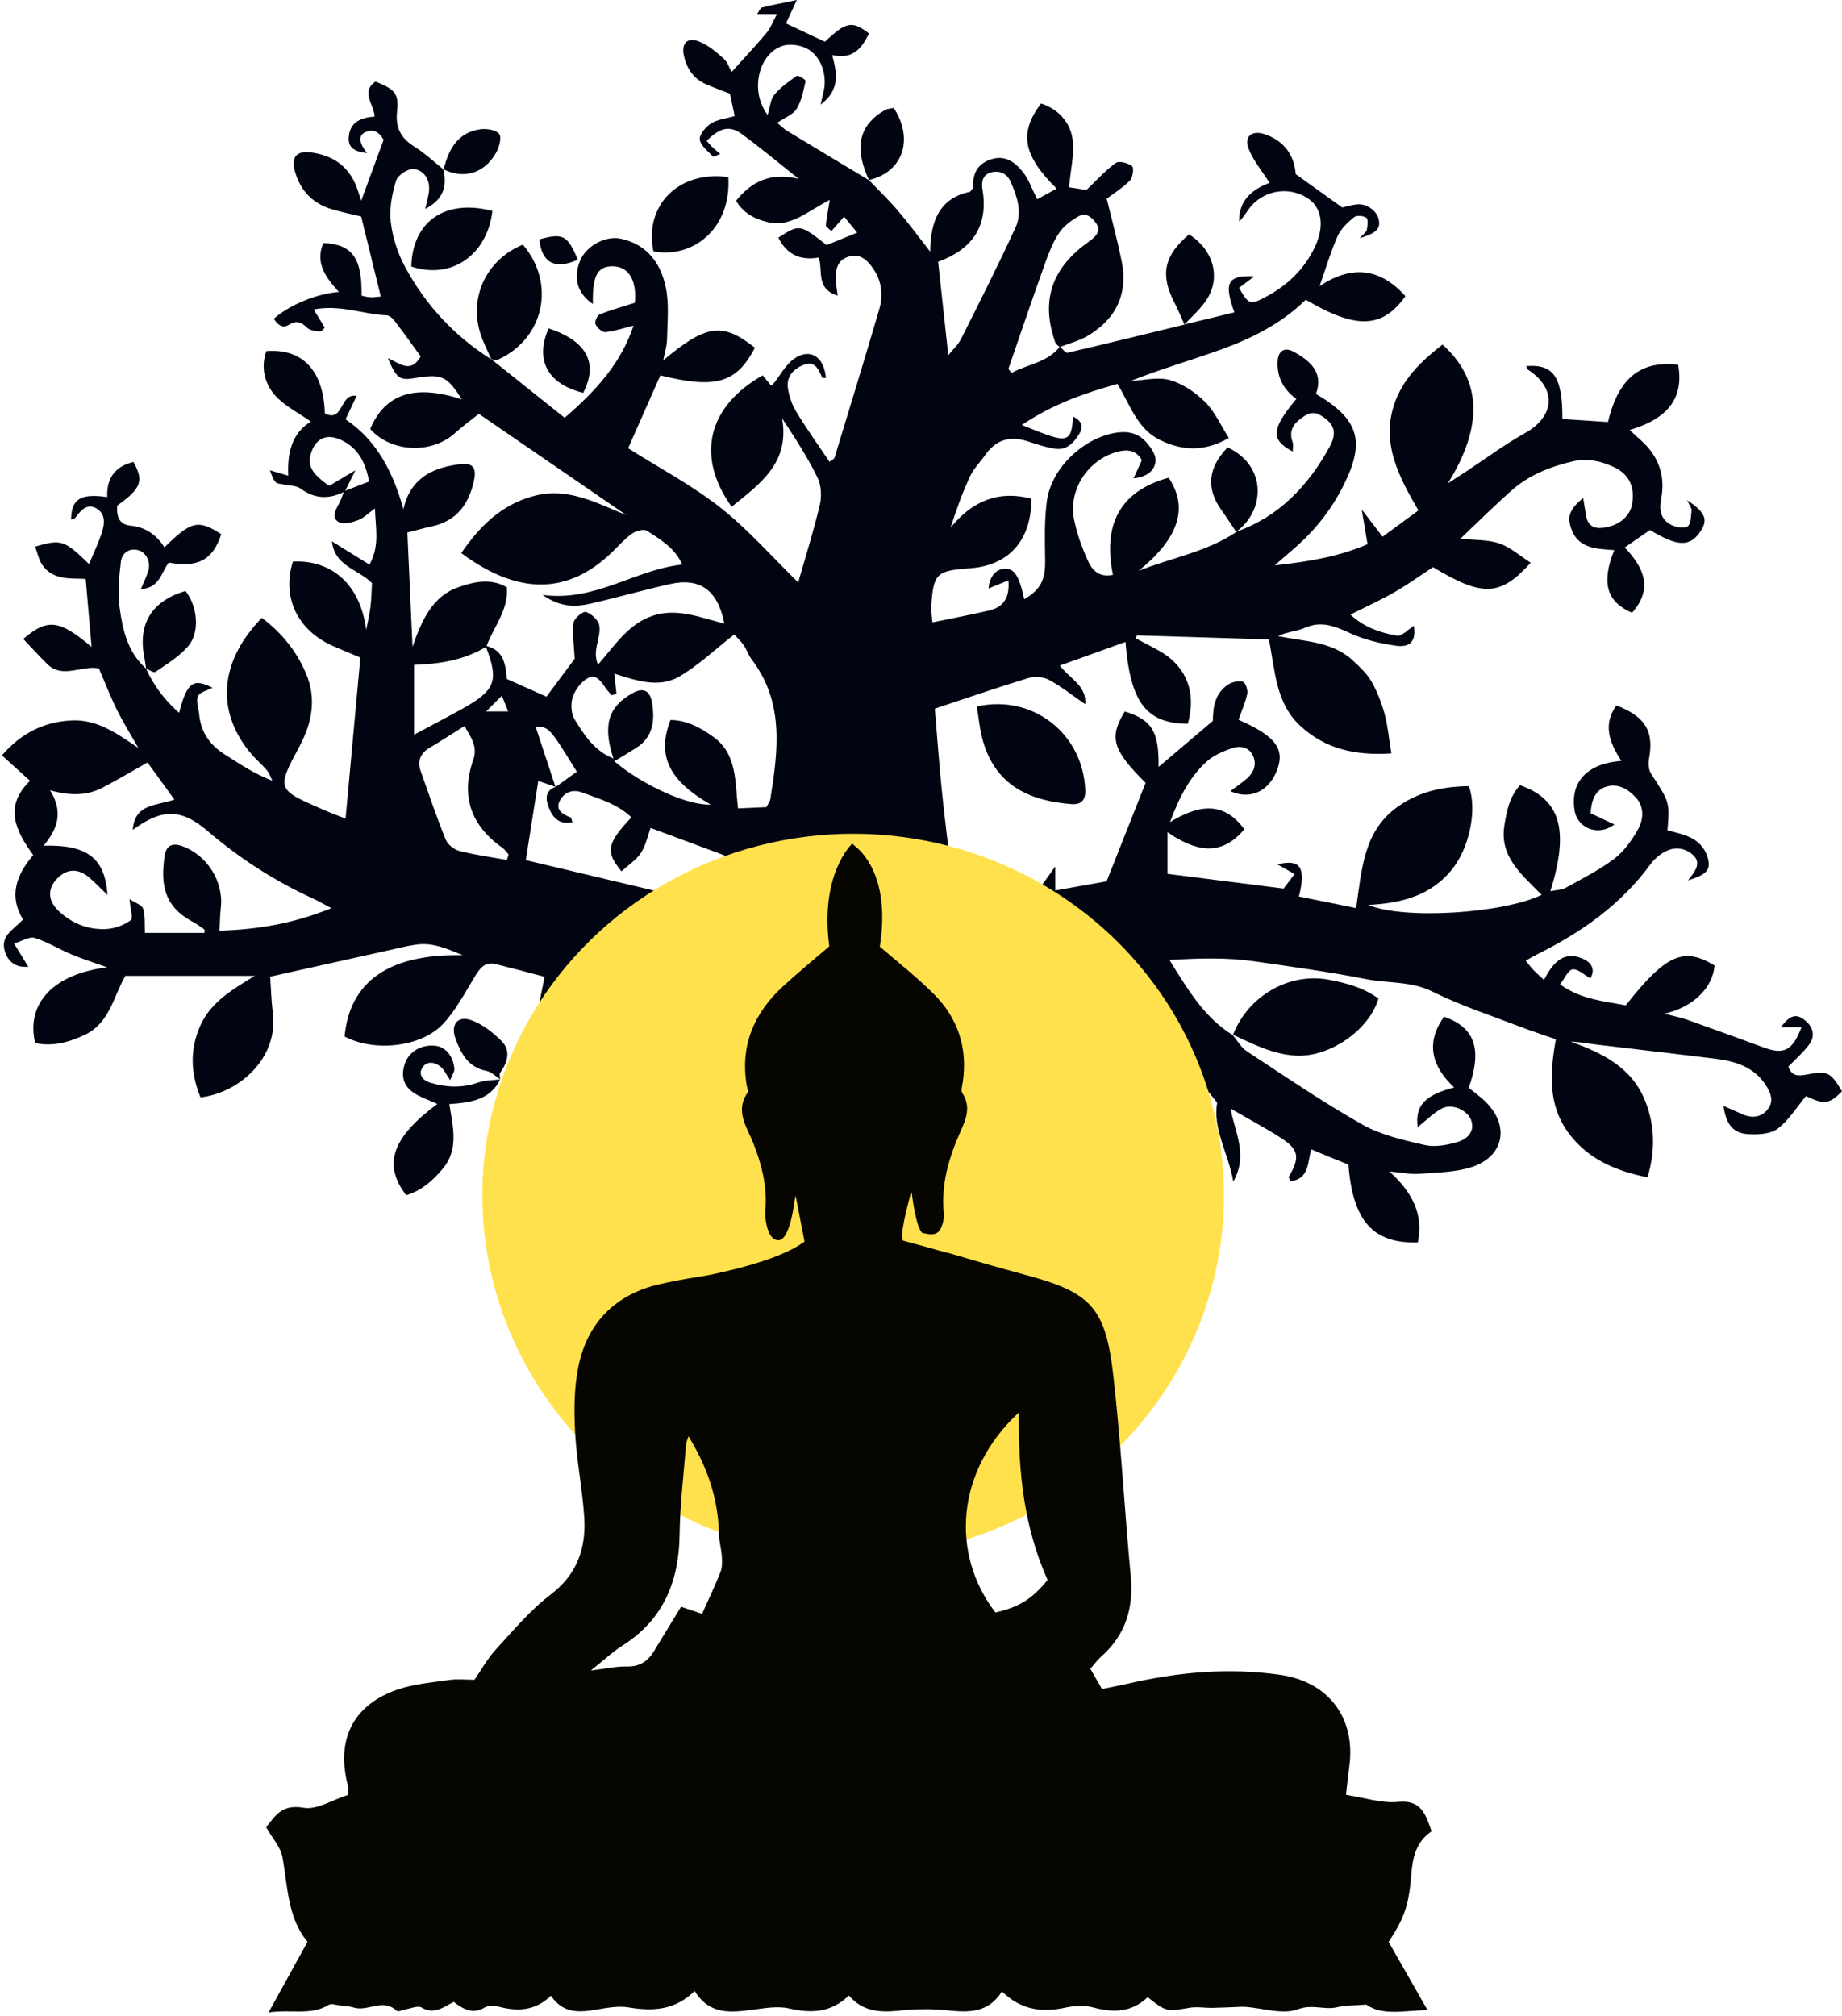
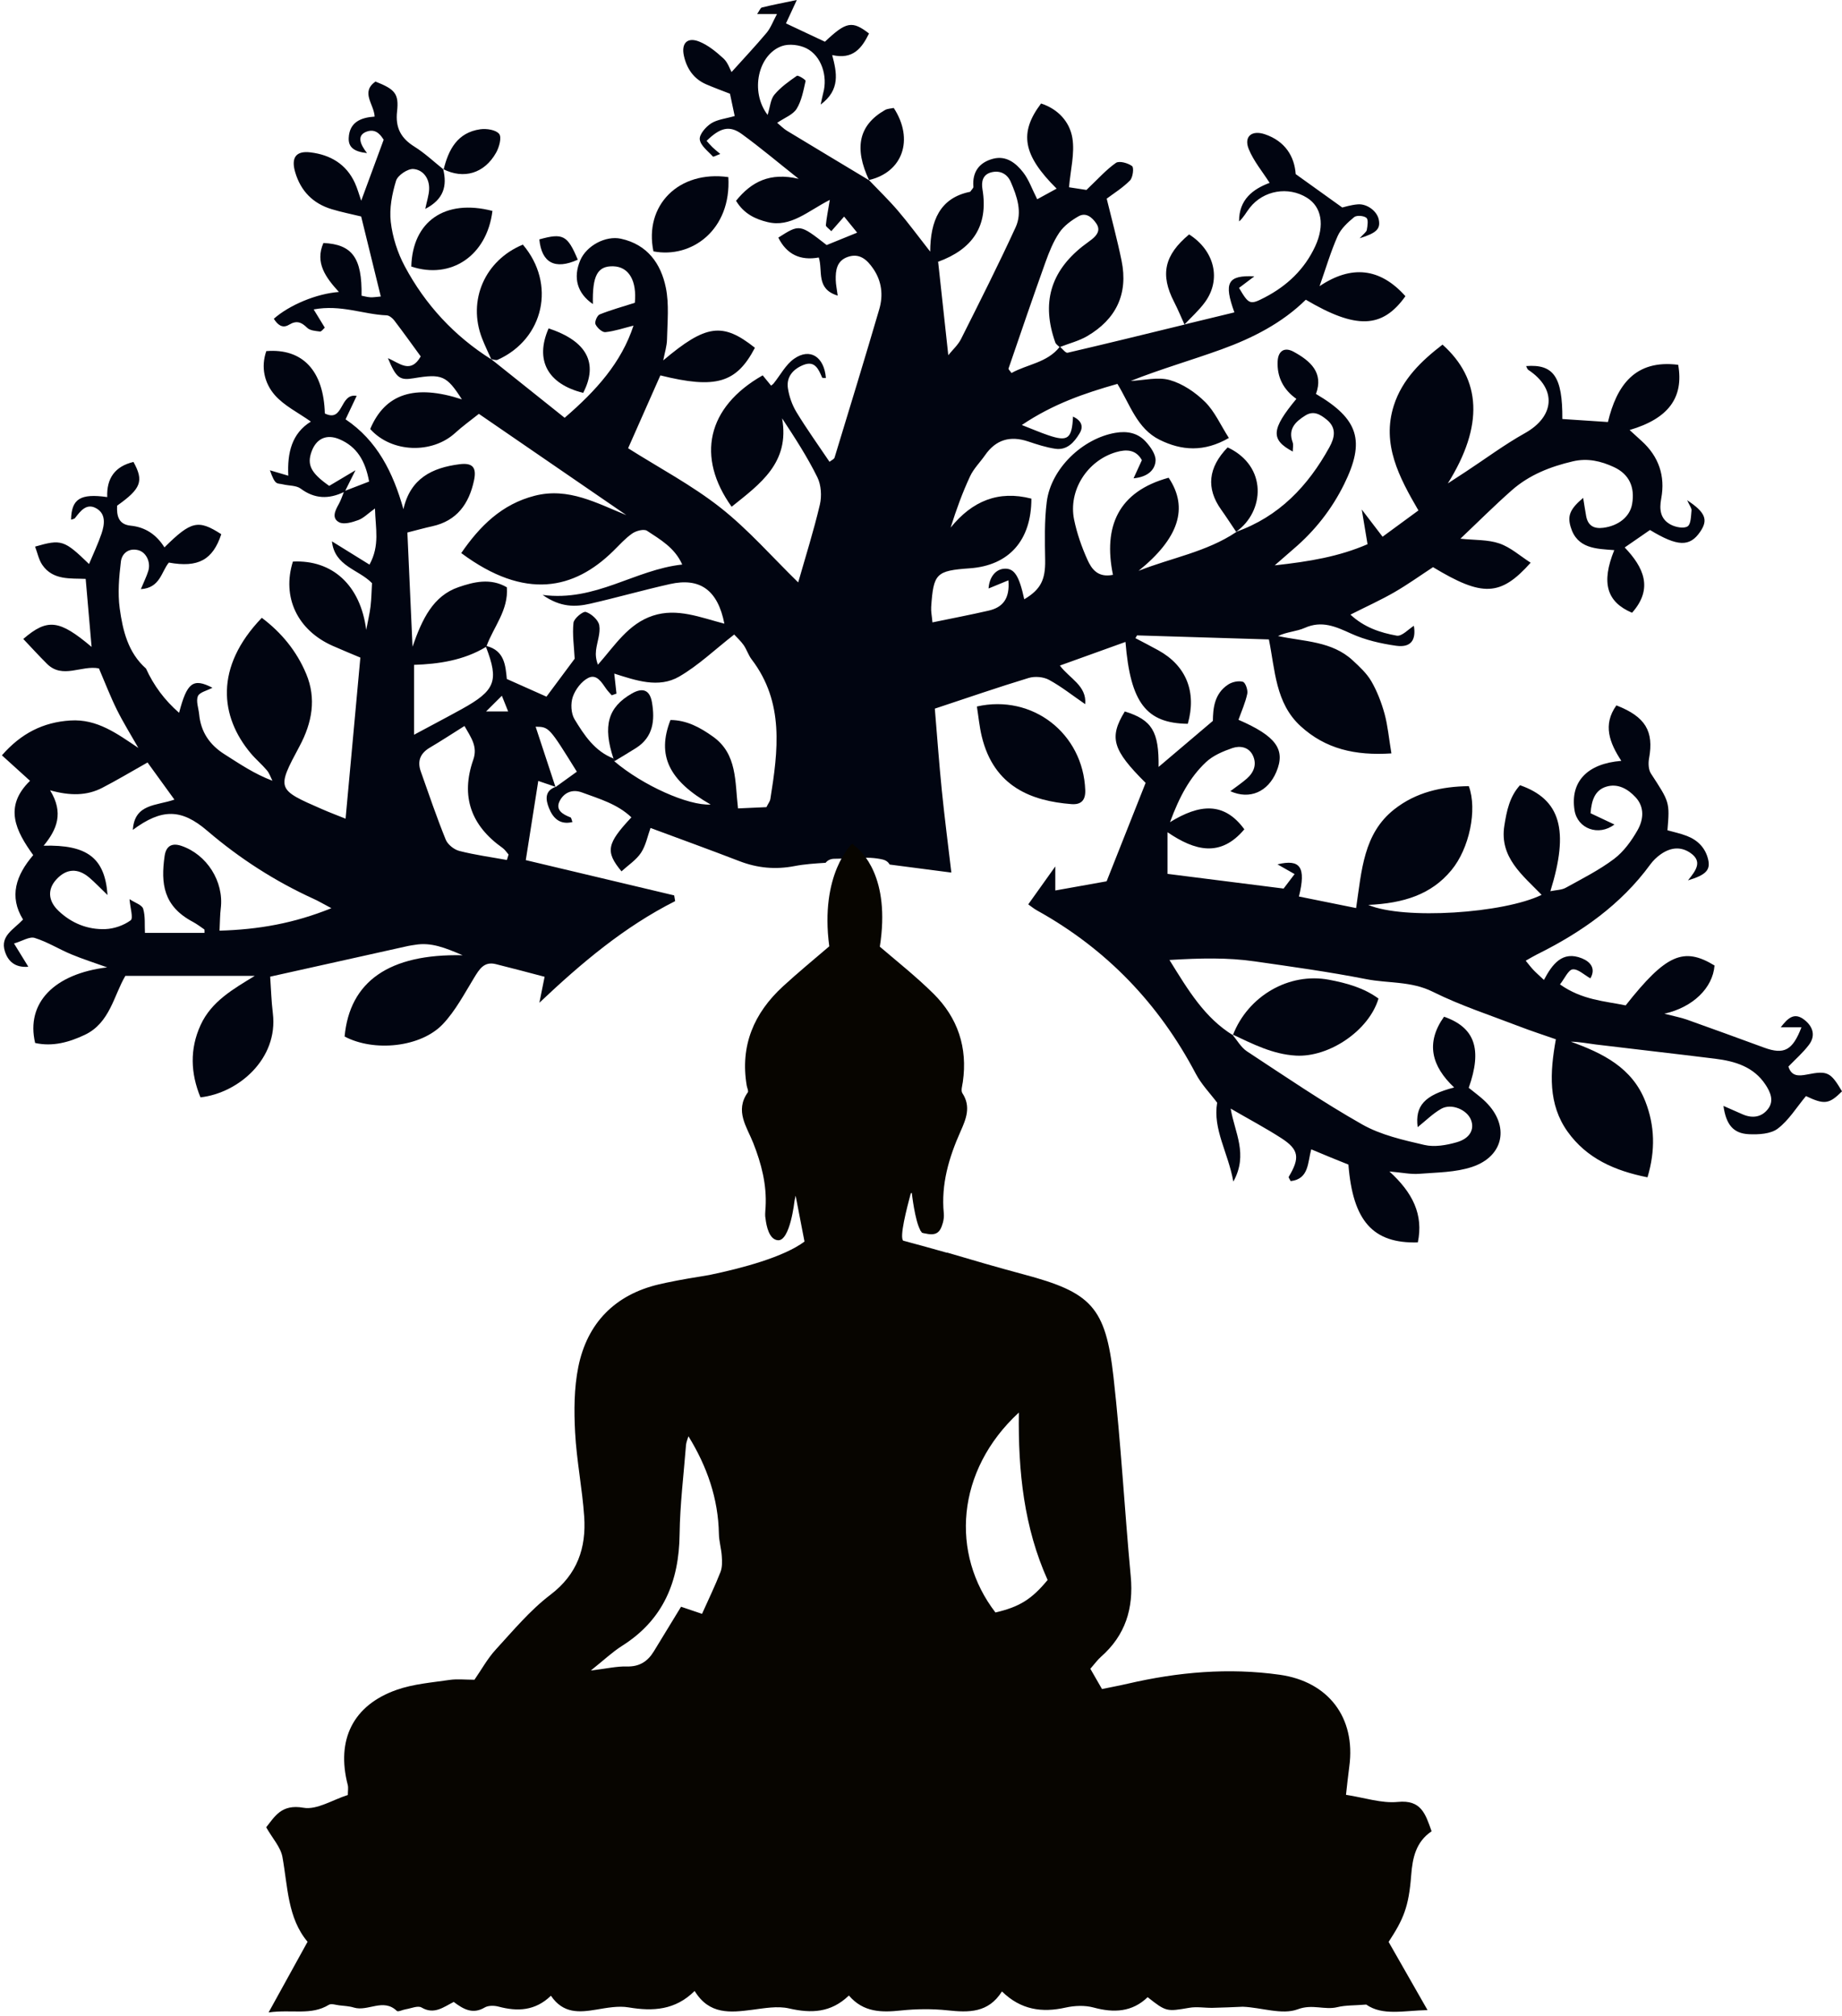
<svg xmlns="http://www.w3.org/2000/svg" height="4745.4" preserveAspectRatio="xMidYMid meet" version="1.0" viewBox="578.7 212.4 4336.1 4745.4" width="4336.1" zoomAndPan="magnify">
  <g>
    <g fill="#010511" id="change1_1">
      <path d="M3479.2,2647.2c11.6,13.6,20.8,30.7,35.1,40.1c89.5,58.8,178.1,119.3,271.2,172 c44,24.9,96.4,36.6,146.4,48.2c23.6,5.5,51.6,0.6,75.7-6.3c31.7-9,42.6-30.8,33.7-53.1c-9.6-23.8-46-39.2-69.8-25.8 c-20.1,11.4-36.9,28.4-55.6,43.3c-6.4-50.3,16-75.3,85.9-93.4c-53-50-67.9-104.7-23.8-166.6c72.5,25.3,90.4,76.2,58.1,167.4 c12.9,10.6,27.7,20.9,40.3,33.5c56.2,55.6,43,127.4-32.1,152.6c-39.1,13.1-82.9,13-124.8,16.3c-19.5,1.6-39.4-2.8-70.1-5.5 c55.2,50.2,80.4,101.8,66.9,167c-105.5,3-153-50.2-163.4-183.2c-13.2-5.3-28.2-11.3-43.1-17.4c-13.5-5.5-26.9-11.2-44.4-18.5 c-8.6,30.7-5,69.9-48.4,74.8c-2.1-4.4-5.5-8.5-4.6-10.1c26.7-44.6,24.2-64.1-17.3-90.9c-37-23.9-76-44.5-119.4-69.7 c9.4,56.5,42,107.2,6.3,171.9c-12.4-69.2-48.6-122.7-38.1-185.8c-16.2-21.6-37.1-43-50.4-68.3c-86.9-165-210.4-293.6-373.6-384.2 c-7.8-4.3-14.7-10.2-20.7-14.3c20.7-29,39.8-55.8,63.7-89.3c0,22.8,0,38.3,0,56.6c43.7-7.8,83.1-14.9,120.8-21.6 c30.6-77.2,60.9-153.6,91.8-231.7c-77.9-77.5-86.7-106.5-49-168.1c64.2,19.8,80.6,47.5,79.5,130.6 c39.9-33.8,81.7-69.3,127.8-108.4c0.4-28.2,2.8-64,36.2-85.7c9.4-6.1,24.4-9.3,34.5-6.3c6,1.8,12.1,19.3,10.3,28.1 c-4.4,20.9-13.4,40.8-20.7,61.3c88.5,38.5,111.5,69.8,89,122.9c-19.7,46.4-62.1,65.9-108.2,45.2c14.4-10.9,27.3-19.5,38.9-29.7 c16.8-14.8,24-33.9,14-54.7c-9.6-20-30.4-23.1-48.1-17.1c-22,7.6-45.5,17.5-62.1,33.1c-37.9,35.7-62.4,80.9-84.7,141.3 c69-42.5,127-48.9,175,16.8c-55.9,66.5-116.1,51-180.9,6.9c0,38.5,0,68.7,0,98c90.5,11.5,177.8,22.5,273.3,34.6 c4-5.3,13.5-17.8,25.9-34.1c-15.2-8.6-26.2-14.9-40.3-22.9c54-13.1,67.6,6.7,50.5,75.7c44.1,8.9,87.8,17.7,134.6,27.2 c13.2-89.4,17.3-175.2,89.8-232.4c51.4-40.5,111.8-53.8,175.5-54.6c20.5,55.8,1.1,146.9-40.8,197.6c-47.6,57.9-113,78.1-195.9,82 c84,35.5,318.7,19.9,408.1-23.7c-45-46.4-99.5-88.3-87.8-162.6c5.4-34.6,12.3-68.7,36.9-95.5c95.1,33.3,116.4,105.3,71.5,249.5 c14.1-2.9,26.5-2.8,36-8c38.7-21.4,78.7-41.5,113.8-67.9c22.8-17.2,41.2-42.7,55.5-67.9c13.8-24.4,17-53.9-4.8-77.4 c-18.2-19.6-42.1-33.3-69.4-24.7c-25.7,8.1-34.3,31.1-36.5,62.4c18.3,8.7,37.2,17.5,56.1,26.5c-37,28.3-87,10.1-93.9-33.7 c-10.3-66.4,29.2-109.7,110.2-116.1c-27.6-42.1-44.4-84.9-11.6-130.6c68.4,26.7,88.5,60.7,76.9,124.7c-2.1,11.5-1.5,26.7,4.5,35.9 c43.7,67.1,44.3,66.7,38.8,133.4c14.8,4.2,30.8,7.5,45.9,13.4c25.6,9.9,43.6,28.3,49.9,55.4c5.7,24.5-4.8,36.3-47.5,49.1 c19.6-24,34.2-44.6,6-64.4c-20.9-14.6-45-15-71,3.6c-8.9,6.4-17.2,14.4-23.6,23.2c-69.5,95.1-162.7,160.2-266.6,211.8 c-8.2,4.1-16.1,8.9-26.8,14.9c6.5,7.9,11.8,15,17.7,21.3c6.3,6.7,13.2,12.7,25.2,24c19.6-36.9,43.4-69.6,89.6-50.8 c20.1,8.2,33,23.9,19.8,47.1c-14.6-8.1-29-22.5-41.7-21.2c-10.3,1.1-18.6,21.1-29.9,35.4c52.1,36.9,105.4,39.2,154.6,49.4 c94.9-120.1,136.3-138.3,209.2-93.9c-4.2,53.4-51.4,98.5-118.1,113.5c23.8,6.2,38.8,8.9,53,13.9c60.7,21.6,121.2,43.7,181.8,65.9 c46.7,17.1,67,6.9,87.9-47.8c-16,0-30.4,0-48.8,0c16.9-21.7,32-36.7,56.4-17.1c20,16.1,26,37.3,9.9,58.5 c-13.9,18.4-31.7,33.9-48.2,51c7.1,22.7,23,22.8,43.8,18.7c48.6-9.7,55.6-5.4,82.4,39.6c-30.6,30.5-41.7,31.6-84.9,11.2 c-22.4,26.9-40.4,56.9-66.4,76.6c-16.7,12.7-45.3,14.2-68.2,13.1c-36.7-1.8-53.5-22.9-59.6-66.6c16.3,7.2,30.9,13.6,45.5,20 c23,9.9,44.7,6.6,59.6-13.1c14.4-18.9,5.5-39.2-6-56.7c-27.9-42.5-72-55.5-118.8-61.3c-93.4-11.6-186.9-22.1-280.3-33.4 c-19.4-2.4-38.7-6.3-59.3-6.7c75.3,27.1,144.6,61.2,175.6,141c21.9,56.4,24,114.4,4.9,178.3c-77.3-15.4-143.1-44.5-188.1-107.5 c-46.1-64.6-41.7-139.1-27.6-217.4c-30.3-10.6-57.9-19.5-84.9-29.9c-68.8-26.5-139.4-49.4-205.1-82.1 c-50.9-25.3-104.6-19.4-156.6-29.6c-86.8-17.1-174.7-29.2-262.4-41.8c-63.6-9.2-127.4-7.7-200.6-3.3 c44.5,71.9,82.9,136.1,149.6,177.2L3479.2,2647.2z" />
      <path d="M3480.9,2649.1c35.6-92.7,132.6-148.2,226.2-130.5c41.8,7.9,82,19,116.6,44.3 c-22.5,75.6-116.6,138.7-194.4,134.3c-55-3.1-102-27.6-150-50.1C3479.2,2647.2,3480.9,2649.1,3480.9,2649.1z" />
      <path d="M2878.3,1875.4c130.8-29.6,250.3,63.6,255.1,197c0.8,23.9-9.8,34.6-32.7,32.8 c-92.4-7.3-182.3-39.9-211-159.7C2884.2,1922.5,2882,1898.7,2878.3,1875.4z" />
-       <path d="M1756.1,2752.9c-22.6,47.8-67.8,54.9-119.7,58.4c9.1,54.8,22,106.9-14.7,151.3 c-23.6,28.6-50.8,52.5-86.8,63.2c-55.3-72.1-33.9-135.1,73.3-214.9c-18.7-8.5-36.9-14.6-52.9-24.4c-26.9-16.5-34-42-23-71.8 c10.3-27.7,38.7-44,71-40.7c24.1,2.5,42.4,23.8,45,54.7c0.5,6.1-4.6,12.7-9.8,26.2c-10.2-14.5-15-26.1-23.6-32.5 c-14.2-10.5-32.4-13.4-42.6,4.4c-9.7,16.9,4.2,29.5,18.3,33.8c37.4,11.4,75.2,13.3,113.5,0.1c16.4-5.7,34.8-5.3,52.3-7.7 C1756.2,2752.9,1756.1,2752.9,1756.1,2752.9z" />
      <path d="M1735.6,1059.1c-7.4-16.7-15.5-33.2-22.1-50.2c-34.7-89.3,6.5-183.7,96-220.7 c78.4,92,50.1,221.9-59.3,271.1c-4.3,1.9-10.8-1-16.2-1.7C1734,1057.6,1735.6,1059.1,1735.6,1059.1z" />
      <path d="M2293.2,629.3c7.4,124-86.4,192.2-176.3,174.8C2094.4,695.9,2176.4,612.8,2293.2,629.3z" />
      <path d="M1737.9,708.9c-12.9,105.5-97.5,162-191,130.9C1549.7,733.6,1626.2,679.9,1737.9,708.9z" />
-       <path d="M922.8,1787.4c-1.4-9.1-2.4-18.2-4.2-27.2c-16-79.3,17.2-133.1,96.9-156.8c28.4,36.9,34.4,97.3,6,130.3 c-20.9,24.3-50.2,41.8-77.1,60.4c-3.8,2.7-15.1-5.3-22.9-8.4C921.6,1785.7,922.8,1787.4,922.8,1787.4z" />
      <path d="M3367.2,976.7c-8.2-17.9-15.7-36.2-24.7-53.7c-33.1-64.3-23.1-110.1,35.4-158.8 c59.8,38.1,76.4,105.8,37.4,159.4c-14,19.2-32.1,35.3-48.6,52.9C3366.4,976.5,3367.2,976.7,3367.2,976.7z" />
      <path d="M3488.9,1464.6c-11.9-17.5-23.3-35.4-35.6-52.6c-35.7-50-30.8-99.1,15.3-146.5 c94.7,44.5,87.1,151.4,19.7,198.9C3488.1,1464.4,3488.9,1464.6,3488.9,1464.6z" />
      <path d="M2624.9,637.4c-36.4-77-24.6-130.7,37.1-166c6-3.4,14-3.4,20.6-4.9c48.4,74.3,21,151.7-58.9,169.8 C2623.6,636.3,2624.9,637.4,2624.9,637.4z" />
      <path d="M1870.1,985.4c90.5,29.9,117.5,82.1,81.4,151.8C1868.3,1116.4,1837.2,1060.7,1870.1,985.4z" />
-       <path d="M1756.2,2752.9c-10.8-6.8-20.8-17.6-32.4-19.8c-43.1-8.2-59.6-40.6-72.8-75.8c-12.2-32.5,4.9-55,36.6-43.7 c26.3,9.3,50.8,28.6,71,48.5c23.6,23.2,15,50.5-2.5,75.4c-2.4,3.4-0.2,10.2,0,15.3C1756.1,2752.9,1756.2,2752.9,1756.2,2752.9z" />
-       <path d="M1622.9,611.9c11.5-47.4,32.5-87.5,86.3-95.2c14.7-2.1,37.1,1.3,44.6,11c6.3,8.2,0,31.2-7.2,44 c-27.7,49.2-76.4,63.3-124.8,38.7C1621.6,610.2,1622.9,611.9,1622.9,611.9z" />
+       <path d="M1622.9,611.9c11.5-47.4,32.5-87.5,86.3-95.2c14.7-2.1,37.1,1.3,44.6,11c6.3,8.2,0,31.2-7.2,44 c-27.7,49.2-76.4,63.3-124.8,38.7C1621.6,610.2,1622.9,611.9,1622.9,611.9" />
      <path d="M1938.8,823.7c-54.2,24.5-85.1,6.9-90.5-47.8C1903.8,760.4,1914.7,765.9,1938.8,823.7z" />
      <path d="M2022.7,1997.8c-25.3-76.9-13-120.5,43.1-152.8c26-15,42.7-8.6,47.7,21c7.1,41.9,3,81.3-37.5,107.1 c-16.9,10.7-34.2,20.9-51.4,31.3C2024,2002.2,2023.3,2000,2022.7,1997.8z" />
      <path d="M4550.3,1389.9c5.9,13.1,10.9,18.8,10.3,23.9c-1.4,13.2-1.3,32.6-9.3,37.6c-9.1,5.7-28.1,2-39.5-4 c-24.3-12.9-27.6-34.8-22.5-61.8c9.8-52.7-5.8-98.7-46.2-135.2c-8.8-7.9-17.4-15.9-28.3-25.8c91.6-26.9,127.9-76.4,114.4-153.5 c-101.8-13-144.9,48.9-165.4,134.7c-39.7-2.6-73.7-4.9-107.3-7.1c0.6-99.7-20.8-129.6-85.3-124.6c1.7,3.1,2.6,7.3,5.2,9 c67.4,44.5,62.5,109.5-8.2,149c-48.1,26.9-92.7,60.2-138.8,90.5c-10.8,7.1-21.8,14.2-42.5,27.7c84.9-135.8,79-245-12.5-326.7 c-49.8,38.3-94.9,81.6-114.6,143.3c-29,90.8,12.2,168.6,57.9,247c-29.1,21.3-55.1,40.4-84.4,61.9c-16.4-21.5-28.9-37.8-49-64.1 c5.7,34.3,9.5,57.1,13.6,81.7c-67.3,29.2-136.8,40.8-218.5,49.8c20.2-17.6,32.3-28.3,44.5-38.8c50-42.6,89.9-93.5,118.8-152 c50.4-102.1,34.3-153.6-66.2-212.7c18.5-50.1-13.1-77.8-52.7-99.4c-21.3-11.6-36.2-2-37.5,22.2c-2,37.5,13.8,67.4,44.1,88.8 c-59.3,71.6-61.2,96-8.5,124c0-8.4,1.9-15.8-0.3-21.8c-11.5-31.7,6.9-48.7,30.1-63.2c19.3-12,35-2.4,50.1,9.9 c24.2,19.7,18.4,43.1,6.3,65c-50.4,91.4-118.8,163.5-219.9,199.2l0.9,0.2c-70.4,47.3-153.6,60.9-230.2,91.5 c94.4-76.3,118.5-148,70.8-219.2c-118.6,32.6-154.4,114.6-131.1,228.6c-36.1,7.3-50.5-14.4-60-35.4c-13.6-30.1-24.7-62-31.4-94.3 c-14.2-68.8,30.9-139.2,98.7-159.1c24.6-7.2,46.9-6.1,60.8,18.8c-6.4,14-11.8,25.8-19.6,42.8c32.6-3.1,50.3-19,51.8-41.2 c1-14.8-12-33.2-23.5-45.6c-18.5-20-43.2-25.1-71.1-20.3c-77.1,13.2-151.6,84.1-161.5,162.2c-5.8,45.4-4.5,91.9-3.8,137.8 c0.7,45.5-10.2,68.7-49.2,91.8c-11.9-55-23.2-72.8-45.9-72c-21,0.7-36.4,19.4-38.1,46.6c14.5-5.9,28.6-11.7,46.7-19.2 c3.7,43.3-13.4,63.7-46.4,71.3c-42.8,9.9-86.1,18.1-132.4,27.7c-1.3-15-3.7-25.7-3-36.2c5.4-79.3,11.7-85.4,91.1-91.1 c91.7-6.6,144.8-65.3,144.8-164c-77.8-20.1-139.4,5.7-190.1,68.2c13.4-42.6,27.9-82.5,45.8-120.8c8.4-18.1,23.6-32.9,35.2-49.6 c25.6-36.9,59.3-46.4,101.4-32.4c20.9,7,42.2,14,63.9,17.2c27.9,4.1,44.7-15.4,57.3-36.3c10.3-17,3.4-30.5-15.5-39.5 c-2.5,52.5-12.2,59.7-58.3,44c-18.7-6.3-36.8-14.2-62.2-24.1c73.8-49.7,147.7-74.8,225-96.8c29.7,48.4,46.1,105.2,99.3,131.6 c51.8,25.6,104.6,29.5,163.1-4.3c-19.8-30.9-33.4-62.5-56.1-84.9c-22.8-22.5-52.6-42.8-83-51.4c-28.2-8-61.1,0.7-92,2.1 c71-28.2,143.5-48.9,214.1-74.5c73.1-26.5,142.3-61.8,198.1-116.7c118.2,69.8,180,68.2,234.5-8.3 c-59.7-66.9-127.3-73.8-202.1-23.6c15-42.6,26.3-81.4,42.6-118c7.7-17.3,23.7-32.1,38.8-44.5c5.8-4.8,22.7-3.5,28.9,1.7 c4.9,4.2,2.6,18.8,0.9,28.3c-0.9,5.1-7.5,9.2-16.8,19.7c40.6-12.6,49.1-22.3,45-43.7c-3.7-19.6-27.2-38-49.6-36.1 c-16.1,1.3-31.8,6.4-36.4,7.4c-40.4-28.9-72.6-52.1-109.6-78.6c-2.9-41.4-24.7-77.5-72.3-93.7c-31.1-10.6-50.3,5.2-38.2,34.9 c11.6,28.4,32.3,53,49.1,79.4c-38.9,14.5-72.3,39.1-71.9,90.8c10.6-9.1,16.8-21.5,25.2-32.2c32.3-41.1,90.7-51,134.7-23.5 c34.4,21.4,42.3,64.6,19.3,114.3c-25,54-66.2,93-118.5,120.2c-35.1,18.3-37.7,16.8-60.8-22.3c10.3-7.8,20.6-15.6,36-27.2 c-63.1-3.1-72.3,15-46.9,84.8c-39.6,9.6-78.7,19-117.7,28.5l0.8,0.1c-91.8,22.4-183.6,45-275.7,66.4c-4.6,1.1-11.6-8.5-17.6-13.7 c21.3-8.3,44.1-14,63.5-25.3c68.2-39.8,97.1-99.5,81.1-177.7c-10.3-50.1-23.7-99.6-35-146c16.4-12.3,37.7-25.5,54.8-42.8 c6.9-7,9.6-30.2,5-33.8c-9.7-7.3-30.3-13-38.1-7.6c-23.2,16.2-42.5,38.2-69.4,63.7c-7.7-1.2-25.2-3.9-41-6.3 c3.5-41.1,13.8-79.8,7.9-115.9c-6.3-38.2-33.7-68.3-73.7-81.3c-52.3,69.2-43,121.3,36.6,200.4c-16.1,8.8-31.1,17-45.7,25 c-12.3-24.3-19.6-46-32.9-63.1c-17.1-22.1-40.2-40.4-71.1-32.2c-32.4,8.6-49.2,30.9-46.2,66c0.2,2.9-3.7,6.1-7.5,11.7 c-71.4,14.2-93.8,68.4-94.2,140.9c-28.6-36.5-51.3-67.5-76.2-96.6c-21.3-24.9-45-47.7-67.6-71.4c-64.5-38.8-129-77.5-193.4-116.5 c-7.5-4.5-13.8-11.1-23-18.7c17.6-12.1,37.2-19.1,45.8-33c11.8-19.1,16-43.2,21.1-65.6c0.6-2.6-17.6-14.1-20.6-12 c-18.9,13.1-38.3,26.9-52.9,44.4c-9.1,10.9-10,28.6-15.9,47.6c-42.2-55.4-22.2-142.4,33.7-162.1c16.8-5.9,41.3-2.9,57.6,5.3 c35.3,17.7,50.6,65.5,39.6,105.1c-1.9,6.8-3,13.8-6,27.3c46.6-34.8,38.1-75.1,27.1-116.5c49.3,11.2,69.8-16.4,86.7-50.8 c-39.9-30.8-54-27.7-103.8,19.4c-31.4-14.7-61.6-29-91.7-43.1c7.6-16.4,14.8-32,25.5-55.1c-33.2,6.9-57.8,11.6-82.1,17.6 c-3.7,0.9-5.9,7.8-11.3,15.5h46.7c-9.5,17.6-14.8,32.6-24.3,44c-26.6,31.7-55.1,61.9-82.6,92.5c-4.1-7.3-8.8-22.6-18.9-31.9 c-17.2-15.7-36.2-31.5-57.4-39.9c-27.9-11.1-42.5,4.1-35.8,33.8c6.8,30.3,23.2,54.3,52.7,67c18.4,7.9,37.2,14.8,55.7,22 c4,18.9,7.6,36.1,11.1,52.5c-21.3,6.2-40.9,8-55.6,17.4c-12.5,8.1-28,26-26.6,37.7c1.8,14.6,19.3,27.5,30.9,40.3 c1.2,1.3,8.6-2.9,17.4-6.1c-8.1-6.9-13.6-11.1-18.5-15.9c-4.9-4.7-9.2-10-13.7-15c31.8-31.2,54-36.9,82.7-16.1 c43.8,31.8,85.3,66.9,134,105.5c-67.4-15.8-111.1,6.7-147.4,51.7c18.5,31.1,46.6,43.5,74.4,50.2c54.2,13.2,94.6-26,146.3-52.3 c-4.2,25.7-7.7,42.5-9.3,59.6c-0.3,3.4,6.5,7.4,12.8,14.1c10.2-11.7,19.2-21.8,30.2-34.4c10.2,12.6,20.1,24.8,30.7,37.8 c-26.2,10.7-49.1,20-71.8,29.2c-63.5-49.5-63.5-49.5-113.8-17.5c19.8,39.6,51.8,54.7,95.3,46.8c10,31.5-7.5,74.1,44.5,89.7 c-2.1-15.7-4.3-26.1-4.6-36.5c-0.6-23.1,2.4-45.4,28.1-54.5c28.3-10,46,7.1,60.1,27.6c20.1,29.2,24,62.4,14.2,95.6 c-34.2,116.6-69.7,232.9-105.2,349.1c-1.2,3.8-7.3,6.2-11.9,9.9c-26.8-39.9-53.8-77.4-77.7-116.8c-10.2-16.8-17.3-36.9-20.2-56.3 c-4.2-27.5,13.2-45.8,37.1-55.1c26.8-10.4,35.1,10.7,43.5,30c0.6,1.3,5.8,0.6,8.8,0.8c-4.1-49.8-37.2-71.5-74.8-45.2 c-19.9,13.9-32.3,38.4-48.2,58.1c-1.7,2.1-4.2,3.6-6,5.2c-7-8.5-13.6-16.6-19.8-24.2c-132,75-156.5,192.8-73.1,309.3 c66.8-53.6,137.4-103.4,118.8-208.1c30.5,46.3,59.6,91.2,83.1,138.9c8.9,18.2,10.5,44.1,5.8,64.2c-14.6,62.1-33.9,123.1-51,183.1 c-61.2-59.7-117.2-124.1-183.2-176.1c-67.1-52.8-144-93.4-217.2-139.7c25.8-58.3,51-115.1,75.9-171.5 c130.6,32.5,179.2,18,222.6-65c-76-60.4-115.2-55.2-215.8,29.7c3.3-17.5,8.6-33.6,8.9-49.8c0.8-40.4,5.2-82.1-2.7-121 c-11.5-57-43.6-102-105.7-115.6c-36.2-7.9-81.2,16.5-95.8,50.7c-17.6,41.4-7,78.1,29.7,103.1c-1.5-67,10.8-89.9,47.9-88.9 c37.4,1,55.8,34.9,50.8,85.9c-29.4,9.4-56.7,16.9-82.8,27.4c-5.9,2.4-12.3,17.8-9.8,23.1c3.9,8.4,15.9,19.4,23.3,18.6 c22-2.3,43.6-9.7,66.2-15.4c-28.7,87.4-87.9,153.1-162.1,217c-59-47.1-116.4-92.9-173.7-138.7l1.6,1.5 c-87.6-55-155.9-128.9-204.3-219.5c-17-31.8-28.8-68.7-32.9-104.4c-3.7-31.6,3-65.9,12.4-96.8c3.9-12.9,27.7-28.9,41.1-27.7 c22.8,2,37.8,22.2,36.8,47.6c-0.5,13.7-5.2,27.3-9.1,46.3c43.7-22.6,51.8-54.2,42.2-93.5c-22.4-18-43.6-38-67.8-53.1 c-31.9-19.9-45-44.7-40.8-82.7c4.7-42-4.9-52.3-50.9-70.5c-35.5,25.4-3.2,53.2-1.9,82.5c-32.2,2.1-59.2,12.9-61,50.1 c-1.1,22,12.4,32.5,43.1,35.8c-16.5-21.1-24.9-42.3-0.1-50.8c23.4-8,34.3,12.3,39.3,19.3c-19.7,53.6-36.2,98.3-52.9,143.6 c-5-14.3-8.8-28.6-14.9-41.9c-20.4-44.5-57.9-66.2-104.6-71.9c-34.5-4.2-46,12.8-35.8,47.1c13.2,44.3,41.9,73.3,85.7,86.6 c22.7,6.9,46,11.5,69.5,17.2c15.4,62.9,30.5,124.5,46.2,188.4c-10.3,0.8-17.5,2.2-24.5,1.8c-7.1-0.4-14.1-2.4-20.8-3.7 c1.5-88.8-21.7-120.9-89.8-124.1c-20.2,46.5,5.3,81.1,36.5,115.3c-52.9,3.9-117.1,31-153.2,63.1c8.6,13.5,19.7,23.8,35.7,14.1 c17.9-10.8,29.1-6.3,42.9,7.2c6.6,6.5,19.6,7.4,30,8.7c3.5,0.4,7.8-6,11.4-9.1c-8.1-13.3-15.7-25.7-26.2-42.9 c64.3-12,117.1,11.8,171.7,13.9c6.2,0.2,13.8,6.5,18,12c22,28.8,43,58.3,62.3,84.7c-23.8,41.8-49.8,15.8-77.2,4.1 c19.5,46.9,27.9,52.8,60.6,47.3c66.6-11.1,77.6-6.3,113.5,49.7c-110.8-36.2-180.7-13.6-215.8,69.8c50.4,56.4,145.7,58.8,199.7,9.5 c17.6-16.1,37.1-30,56.1-45.2c117.2,80.5,232.2,159.4,347.2,238.4c-69.4-27.9-136.1-65.9-215.5-45.7 c-77.8,19.8-129.5,71.5-173.2,135c150.7,112.1,266,85.6,358-5c14.5-14.2,28.2-29.8,44.7-41.2c9.1-6.3,27.4-11.1,34.7-6.2 c31.2,20.6,65.3,39.9,82.8,79.4c-112.1,12.1-203.6,88.1-328.7,71.5c42.7,29.9,77.6,28.5,111.9,20.7 c62.8-14.3,124.9-32.1,187.8-46.2c70.8-15.9,112.7,14.1,128.2,93.2c-56.4-14.6-111.3-37.6-168.3-18.8 c-58.3,19.2-89.7,70.6-129.4,115.4c-4.6-12.4-5.7-23.3-4.4-34c2.4-19.8,10.8-40.2,7.6-58.8c-2.2-12.5-18.5-27.2-31.5-31.4 c-6.9-2.2-28.1,15.4-29.2,25.5c-3,27.5,1.4,55.9,2.8,84.6c-21.6,29-45.8,61.6-66.4,89.3c-30.1-13.4-60.9-27.1-93.3-41.6 c-3.1-31.2-5.2-66.8-47.7-77.6c16.6-45.3,51.8-84.3,47.8-138.2c-38.7-22.7-78.3-12.5-113.5-0.5c-59.8,20.4-85.9,74.7-108.6,140.4 c-4.4-97.9-8.3-183.9-12.1-268.9c23-5.8,40.7-10.8,58.6-14.7c58.2-12.8,86.5-53.1,98.2-107.7c6.7-31.2-3.5-42.2-34.2-38.3 c-64.2,8.2-115.7,33.3-131.9,105.8c-24.4-86.6-61.8-161.5-136.2-211.5c9.9-21,17.8-37.6,26.1-55.2c-40.9-7.1-29.7,63.6-74.9,41.4 c-2.8-100.5-52.2-153.7-137.8-146.8c-13.2,37.8-4.4,75.2,19.5,102.9c22.2,25.7,55.6,41.8,85.4,63c-44.6,27.6-55.8,72.7-53.1,127.4 c-16.4-4.9-29-8.6-43.3-12.8c12.9,36.9,16.4,29.6,30.9,33.2c13.9,3.4,30.9,2.2,41.4,9.9c33.3,24.8,66.5,25,101.7,8.2 c-3.7,9.3-6.8,19-11.6,27.7c-8.6,15.3-18,33.6,0.5,43.4c11.2,5.9,30.8,0.1,45-5.1c12.5-4.5,22.7-15.4,39.4-27.4 c1.2,47.3,11.9,86.7-12.9,132.2c-30.5-18.9-58.3-36.1-88.4-54.8c6.4,59.1,62.7,65.7,94.3,98.4c-1,18-1.3,36.4-3.4,54.7 c-2,16.6-6,32.9-10.2,55.4c-13.5-105.7-80-165.5-172.6-160.9c-26.3,83.5,10.4,161.4,93.5,198.3c23.1,10.2,46.5,19.8,65.3,27.7 c-11.9,129.7-23.2,253.2-34.8,379.2c-17.6-7.1-36.4-14.1-54.7-22.1c-107.6-46.9-107.9-47.1-53.6-148.6 c29.4-54.9,40.1-111.9,15.5-170.4c-22.3-53.2-58.1-97-104.4-131.7c-112.2,116.6-98.1,233-26,318.9c11.8,14.1,26.2,26.1,38.1,40.2 c5.8,6.9,8.7,16.2,12.9,24.4c-42.8-16.1-77.4-39.9-112.8-62.3c-35.1-22.2-55.8-52.7-59.7-94.3c-1.4-14.4-7.8-30.7-2.9-42.5 c3.8-9.2,21.3-12.8,34.2-19.8c-45.6-23.5-59.9-12.4-78.5,59c-34.2-29.8-59.7-64.2-77.9-104.2c-42.5-37.6-54.7-89.7-61.9-141.7 c-4.9-35.9-1.6-73.6,2.8-110c2.3-19.1,18.2-32.7,40.9-26.9c18.7,4.8,30,28.5,23.5,49.1c-4.1,13.1-10.3,25.5-17.4,42.6 c45.7-2.8,48.2-41.4,65.9-62.5c69.1,12.6,103.5-6.4,123.4-66.8c-54.1-34.9-70.8-31.4-133.8,31c-18.4-29.4-44.3-47.6-79.5-51.1 c-29.1-2.9-33.1-23.9-31.9-47.1c56.4-39.9,63.4-57.9,38.5-102.9c-43.4,10.3-63.5,38.3-61.8,82.7c-63.5-9-84.1,4.3-85.1,53.2 c3.2-1.2,7.5-1.5,9.3-3.8c12.8-16.5,26.9-35.7,49.7-23.1c23.5,13,20,38,12.7,59.7c-8.2,24.1-19.2,47.3-29.4,71.6 c-58.4-56.6-65-58.9-127-41c5.6,14.8,8.6,30.7,16.9,42.9c25.2,37,67,31.4,102.2,33.1c4.9,56.2,9.4,108.1,13.9,160.1 c-75.6-63.7-103.5-68.1-160.8-18.7c18.7,19.7,36.7,39.5,55.7,58.4c36.8,36.8,81.4,2.7,122.4,10.9c14.2,33.1,26.7,65.9,42.2,97.2 c15.3,30.8,33.6,60.1,50.6,90c-49.8-33.3-96.8-68.7-160.2-64.6c-63.6,4-115.7,30.1-161,82c23,20.8,42.7,38.7,66.2,60 c-63.2,61.3-32.9,118.7,7.5,174.9c-40.6,47.4-57.5,97.1-24,151.6c-21.8,23.4-54.2,38.3-42.8,74.6c7.4,23.8,24.1,39.1,55.3,36.6 c-11.2-18.3-20.4-33.1-33.7-54.8c19.8-5.8,36.5-16.9,48.6-13.1c29.7,9.2,56.8,26.3,85.7,38.4c27.8,11.6,56.7,20.7,85,30.9 c-124.6,15.1-191.8,83.6-169.6,178c41.3,9.2,80.3-1.8,117-19.2c59.1-28,68.2-92.8,95.4-138.8h304.7 c-50.1,30.8-101.8,59.5-127.6,115.8c-25.9,56.6-23.5,113.6-0.3,170.2c89.4-10,183.5-90.8,170.4-197.9c-3.5-28.6-4.3-57.5-6.3-86.2 c112.7-25.1,218.6-48.7,324.5-72.2c5.4-1.2,10.9-1.8,16.4-2.7c38-6.6,71.3,7.1,112.2,24.5c-173.3-3.9-266,62-277.9,191.3 c68.9,36.6,179.4,25.8,231.4-29.3c29.7-31.5,50.7-71.7,73.6-109.2c12.3-20.1,23.4-38.8,51-31.9c38.5,9.5,76.9,19.9,114.8,29.8 c-4.9,24.5-8.6,42.8-12.3,61.1c98.9-93.5,199.5-178.6,319.6-239.2c-0.8-4.5-1.5-9-2.3-13.5c-116-27.6-231.9-55.1-349.3-83 c9.8-62.2,19.4-122.8,29.4-186.4c13.6,4.6,27.2,9.3,40.7,13.9c0,0-0.1,0.1-0.1,0.1c-26.5,9.8-22.9,30.9-15.5,49.6 c9.2,23.2,25.1,40.4,55.3,33.2c-2-5.3-2.5-10.2-4.5-11c-18.8-7.2-36.8-17.8-24.9-39.8c9.8-17.9,28.4-27.6,51.9-18.9 c40.9,15.1,83.3,27.1,116.3,58.6c-57.9,61.9-61.9,80.5-23.3,127.1c15.8-14.5,34.6-26.6,45.9-43.6c11.4-17.2,15.5-39.4,22.4-58.5 c71,26.4,140.2,51.4,208.8,77.9c42.6,16.5,85.1,20.5,130.3,11.8c23.7-4.6,48-6.1,73-7.7c4.5-5.6,11.4-9.5,20.8-9.5 c36.7,0,77.5-6.8,113.4,1.7c8.2,1.9,13.6,6.3,16.7,11.9c47.7,6.2,94.7,12.3,145.2,18.9c-7.8-66.6-16.1-130.2-22.5-193.9 c-6.4-63.7-11-127.6-16.4-192c77.9-25.8,149-50.4,220.9-72.2c14.4-4.4,34.7-2.7,47.8,4.4c29,15.7,55.2,36.7,85.3,57.3 c4-43.7-37.5-60.8-59.6-90.9c54.7-19.7,103.6-37.3,154.4-55.6c11.7,143.9,49.4,191.5,146.7,192.7c21.2-74.7-3.5-136.6-69.2-172.9 c-17.9-9.9-36.1-19.2-54.1-28.7c1.3-2.2,2.5-4.3,3.8-6.5c102.4,3.1,204.9,6.3,310.4,9.5c14.7,72,15.2,149.5,74.4,203.9 c58.8,54,128.9,70,214,64.4c-6-36-8.5-65.3-16.1-93.2c-7.3-26.4-17.4-52.8-31-76.4c-10.8-18.7-27.8-34.4-44-49.4 c-49.1-45.5-114.4-44.1-175.9-57.3c21.5-10.1,44.1-10.7,63.1-19.2c40.3-17.9,72.8-3,109.1,13.5c32.9,15,69.9,23.5,105.9,28.6 c35.2,4.9,47.3-13.7,41.8-47c-12.5,7.7-28.3,25.5-40.5,23.2c-38.2-6.9-76.1-19.1-108.8-49.5c38.2-19.3,71.7-34.4,103.4-52.7 c31.7-18.3,61.5-39.7,91-59c116.1,70.2,158.8,69.1,229.8-10.5c-25-16-47.3-36.3-73.6-45.3c-27-9.3-57.8-7.6-91.8-11.2 c40.8-38.6,79.8-77.7,121.1-114.1c41-36.1,90.5-55.6,143.7-68c34.9-8.1,66.3-0.5,96.6,13.5c36.2,16.8,49.8,47.5,42.8,87.2 c-5.2,29.5-31.7,51-67.8,55.7c-21.8,2.8-36.1-4.7-40.3-27.3c-2.4-13-4.3-26.2-7.1-43.1c-31.1,26.3-37.3,41.9-29.4,68.5 c15.2,51.3,60.2,51.3,102.6,54.5c-31.2,76.9-17.8,122.1,41.9,147.4c50.8-57.2,27-107.3-17.3-153.7c22.2-15.3,41.5-28.6,59.5-41.1 c65.3,39.6,93.8,40.1,118.4,3.8C4599.8,1436.4,4594.2,1418.9,4550.3,1389.9z M3039.7,829.7c8.7-24.2,18.5-48.8,32.7-69.8 c10.7-15.8,28-28.5,44.9-38.2c17.5-10.1,31.9,1.9,41.9,16.4c10.9,15.8,2.2,27.7-10.3,37.7c-7.2,5.8-14.9,10.9-22.1,16.6 c-75.5,60-96.6,133.9-64,225.9c1.5,4.3,6.5,7.5,10.1,11c-29.3,37-75.9,40.4-113.1,61.1c-3.6-5.2-7.6-8.7-7-10.5 C2981.4,996.4,3009.9,912.8,3039.7,829.7z M2787.3,828.5c80-29.3,118.7-83.3,104.1-170.8c-2.7-16.3-0.2-34.4,21-39.7 c21.2-5.3,37.7,4.4,45.6,22.5c14.8,34,27.8,71.5,11.5,106.9c-40.7,88.7-84.7,175.8-128.5,263c-7.1,14.1-19.7,25.3-30,38.1 c-7.9-72.3-15.4-141.9-23.9-219.8C2785.1,831.2,2785.9,829,2787.3,828.5z M1391.4,1367.6c6.1-12.2,12.5-25,24.1-48.3 c-27.6,16.4-45.1,26.8-61.8,36.8c-43.1-30.2-52.8-49.5-41.6-80.6c11.1-30.8,35.2-42,65.6-29.2c41,17.4,61,50.7,69.9,99.6 C1429,1353.1,1410.2,1360.3,1391.4,1367.6z M1095.5,2403.1c1.1-21.3,1-37.1,2.9-52.6c7.7-63-32.7-126.8-92.9-147.1 c-23.5-7.9-36.1,1.7-39.3,24c-9.3,65.2-2.8,118.1,66.2,154.8c9.5,5.1,18.3,11.7,27.2,17.9c0.8,0.6,0.3,3.1,0.5,8.2H919.9 c-1-18.8,1.2-38.9-4.2-56.8c-2.7-9-19-13.9-32.1-22.6c1.6,20.6,9.3,44.9,2.7,49.8c-16.3,12-39,19.9-59.5,20.7 c-41.8,1.6-79.9-13.9-110.4-43c-25-23.8-25.8-50.9-5.4-73.5c23.4-25.9,50.5-27.9,77.8-4.8c13.2,11.2,25.1,23.9,43,41.1 c-6.1-87.8-48.3-118.8-150.4-116.1c31.5-38.1,47.9-77.5,15.2-130.4c47.4,13.2,86.6,12.9,122.9-5.9c34.3-17.7,67.4-37.6,106.5-59.6 c19.2,26.5,40.2,55.5,63.3,87.4c-43,14.9-93.8,9.3-97.9,71.2c68.2-50.5,114.2-50.1,175,2c76.3,65.3,159.7,119,251,160.6 c11.3,5.1,21.9,11.5,41.4,21.8C1270.4,2385.9,1187.6,2400.4,1095.5,2403.1z M1760.1,1850.1c6,15.1,9.7,24.5,14.8,37h-52 C1737.6,1872.5,1747,1863,1760.1,1850.1z M1553.4,1941.9v-164.5c57.4-1.9,116.7-10.4,169.3-42.2c30.9,80.2,22,102.6-56.8,146.2 C1631,1900.7,1595.6,1919.2,1553.4,1941.9z M1771.9,2236.7c-37.4-6.8-75.3-11.9-112-21.3c-12.4-3.2-27.2-15-31.9-26.5 c-21.4-52.8-39.8-106.9-58.8-160.7c-8.6-24.3-1.2-42.7,21.4-56c26.8-15.8,52.8-32.9,81.5-50.9c15.3,27.2,31.6,48.1,20.7,79.3 c-30.2,86.3-5.3,155.3,68.9,207.7c5.6,4,9.5,10.3,14.2,15.6C1774.5,2228.1,1773.2,2232.4,1771.9,2236.7z M1886.4,2065.1 c-15.9-48.1-31.7-96.3-46.8-142.1c31.6,0.5,31.6,0.5,97,105.9C1919.8,2041,1903.1,2053.1,1886.4,2065.1z M2392.1,2093.4 c-0.8,5.1-4.6,9.7-9.2,18.9c-19.5,0.9-40.7,1.8-66.9,3c-7.5-63.1-1.4-127.9-58.8-168.9c-30.5-21.8-62-38.9-100.2-39.2 c-32.6,83.3-3.9,142.7,94.6,199c-52.8,3-160.2-45.2-226.8-101.9c-0.7-2.2-1.3-4.3-1.9-6.5c-44.2-17.1-68.9-54.8-91.7-92.3 c-8.4-13.8-9.5-37.3-4.1-52.9c6-17.3,20.3-36.3,36.2-44.4c20.2-10.3,31.9,10.8,42.7,26c3.7,5.3,8.5,9.9,12.7,14.8 c3.7-1.3,7.5-2.6,11.2-3.9c-1.6-14.3-3.2-28.6-5.2-47.1c50.5,15.9,104.3,35.2,153,6.9c45.3-26.3,84.1-63.7,129.3-98.9 c6.3,6.9,15.4,15.1,22.3,24.9c7.3,10.5,11.1,23.7,18.9,33.8C2425.3,1865.9,2410.3,1979.4,2392.1,2093.4z" />
    </g>
    <g id="change2_1">
-       <ellipse cx="2587" cy="3025.8" fill="#FFE14D" rx="872.9" ry="850.8" />
-     </g>
+       </g>
    <g id="change3_1">
      <path d="M3900.6,4627.2c3.2-42.3,11.3-79.2,48.1-104.2c-14.5-40.9-24.4-74.5-79.4-69.1 c-38.3,3.8-78.4-10-122.1-16.7c2.7-23.7,4.9-45.4,7.8-66.9c15.5-115.1-49.6-199.6-163.6-215.7c-120.8-17-239.5-6.4-357.5,20.9 c-19.4,4.5-39,8.1-61.1,12.7c-9.8-17.2-18.6-32.4-27.4-47.7c10.3-11.7,16.8-20.9,24.9-28.1c57.6-50.6,77.2-113.8,70.2-189.3 c-14.6-156.4-23-313.3-40.6-469.3c-18.6-165.3-52.5-199.2-211.4-241.6c-60.5-16.2-120.6-33.7-180.6-51.5c0,0.2,0,0.3,0,0.5 c-34.7-9.8-87.6-24.5-102.9-28.3c0,0,0,0,0,0c-9.5-8,8-75,17.6-111.3c1.2-0.8,2-1.1,2.3-1.2c0.1,0,0.1,0.1,0.2,0.1 c0.3,2.7,7.3,63.8,19.5,86.5c0.1,0.4,0.1,0.9,0.2,1.3c1.6,1.8,3,3.8,4.1,5.8c0.8,0.2,1.4,0.4,2.2,0.5c1,0.5,2,0.8,3.1,0.8 c27.3,6.3,37.2,0.3,44.1-25c1.9-7,2.8-14.7,2.1-21.9c-6.7-68.6,12.1-131.7,39.6-193.3c12.8-28.7,24.9-58,4.2-89.5 c-4-6-0.3-17.6,1-26.5c11.7-80.8-11.9-151-68.9-207.6c-39.9-39.5-84.1-74.6-126.5-110.8c25.7-163.6-42.5-225.4-61.1-238.9 c-0.6-0.8-1.1-1.6-1.5-2.1c-0.7-0.9-1.6-1.1-2.5-0.6c-0.3-0.2-0.5-0.3-0.5-0.3s-76.2,70.5-53.4,241c-36.7,31.4-73.7,61.9-109,94.3 c-68.4,62.9-101.2,139.6-85.3,233.7c0.9,5.4,4.7,12.7,2.5,15.8c-31.1,43.7-2.1,81.4,12.8,119.1c19.3,48.9,32.1,98.2,29.1,151.1 c-0.3,5.1-0.9,10.6-1,16l0,0c0,0,0,0,0,0c-0.1,3.9,0.1,7.6,0.9,11.1c2,17.5,8.5,49.4,29.3,50.8c28.5,2,38.8-91.9,39-93.2 c0.7-3.7,1.5-7.5,2.4-11.6c0.1,0.3,0.2,0.6,0.3,0.9l20.7,107c-49.1,36.5-146.1,62.5-224,78.7c-33.5,5.5-67,10.9-100.1,17.9 c-0.2,0-0.4,0.1-0.5,0.1c0,0,0,0,0,0c-6,1.3-12,2.6-18,4c-103.4,24.3-169,91-189.9,194.6c-10,49.8-10.2,102.7-7.5,153.8 c3.5,66.3,16.9,132,21.4,198.3c5,73.6-16,135.7-79.5,184c-48,36.5-87.7,84.3-128.8,129.1c-19.5,21.3-33.7,47.5-50,70.9 c-21.7,0-40.5-2.2-58.5,0.4c-41.9,6.2-85.2,9.5-124.7,23.4c-102.9,36.2-142.6,117.7-115.1,223.9c1.7,6.6,0.2,14.1,0.2,23.6 c-35.7,11.2-72.8,35.6-104.5,30c-52.1-9.2-67.5,20.9-87.7,46c15,26.4,34,46.7,38.2,69.7c12.8,70.3,12,143.7,59.2,199.8 c-30.9,56.1-58.7,106.5-91.7,166.3c55.4-7.7,100.1,7.7,141.7-17.9c5.8-3.5,16.2,0.2,24.4,1.2c11.5,1.4,23.5,1.8,34.4,5.2 c33.1,10.2,69.5-23,101.4,8c2.9,2.8,13.6-2.8,20.8-3.9c12.6-2,28.7-9.3,37.3-4.2c29.9,17.7,52.3-1.4,75.8-13.1 c23.4,17.8,45.2,29.5,72.9,13.1c8.4-5,22.4-4.8,32.5-2.1c44.6,11.9,86.3,10.3,123.4-25.6c29,42.7,66.8,39.3,106.7,32.7 c25.2-4.2,51.9-9.4,76.5-5.2c57.1,9.6,109.5,6.5,155.1-38.7c34.4,56.3,84,50.9,135,44.4c28.9-3.7,59.8-9.6,87.2-3.3 c52,11.9,98.5,10.5,140.9-30.4c34.4,40.2,77.3,40,123,35.2c36-3.7,73.1-4.1,109.1-0.3c49.8,5.3,96.2,6.5,128.2-44.5 c44.4,43.4,94.1,50.5,149.9,38c21.1-4.7,45.4-5.7,65.9-0.1c47.8,13,90.9,10.7,127.2-24.4c43.6,34.6,45.1,34.1,98,25 c17.7-3.1,36.4,0.4,54.6,0.1c23.8-0.4,47.5-1.7,71.3-2.6c43.4,1.6,92.5,19.9,129.5,6c34.6-13,62.8,2.4,93.1-5 c19.5-4.8,40.4-3.8,68-6.1c38.4,26.9,87.8,14.2,144.3,13c-34.1-59.7-63.1-110.5-91.6-160.5C3882.4,4730.2,3895,4701,3900.6,4627.2 z M2274.7,3912.8c-12.7,32.5-28,64-43.4,98.4c-18-6.1-32.8-11.1-49.4-16.7c-21.9,35.9-42.9,70.4-64,104.9 c-14.5,23.8-33.9,36.5-63.7,35.7c-23.5-0.7-47.1,5-84.7,9.5c31.2-24.9,50.9-43.7,73.5-58c97.1-61.3,134.2-151.4,135.5-262.8 c0.9-70.1,9.6-140.1,15.1-210.1c0.6-6.9,3.7-13.7,5.7-20.5c43.9,71.3,70.2,146.9,71.7,229.6c0.3,17.6,5.7,35,6.8,52.6 C2278.6,3887.9,2279.1,3901.6,2274.7,3912.8z M2922,4008c-106.2-137.8-93.3-333.8,55.1-470.6c-2,139.9,12.5,271.4,67.7,394.1 C3007.2,3977.1,2978.3,3994.9,2922,4008z" fill="#070500" />
    </g>
  </g>
</svg>